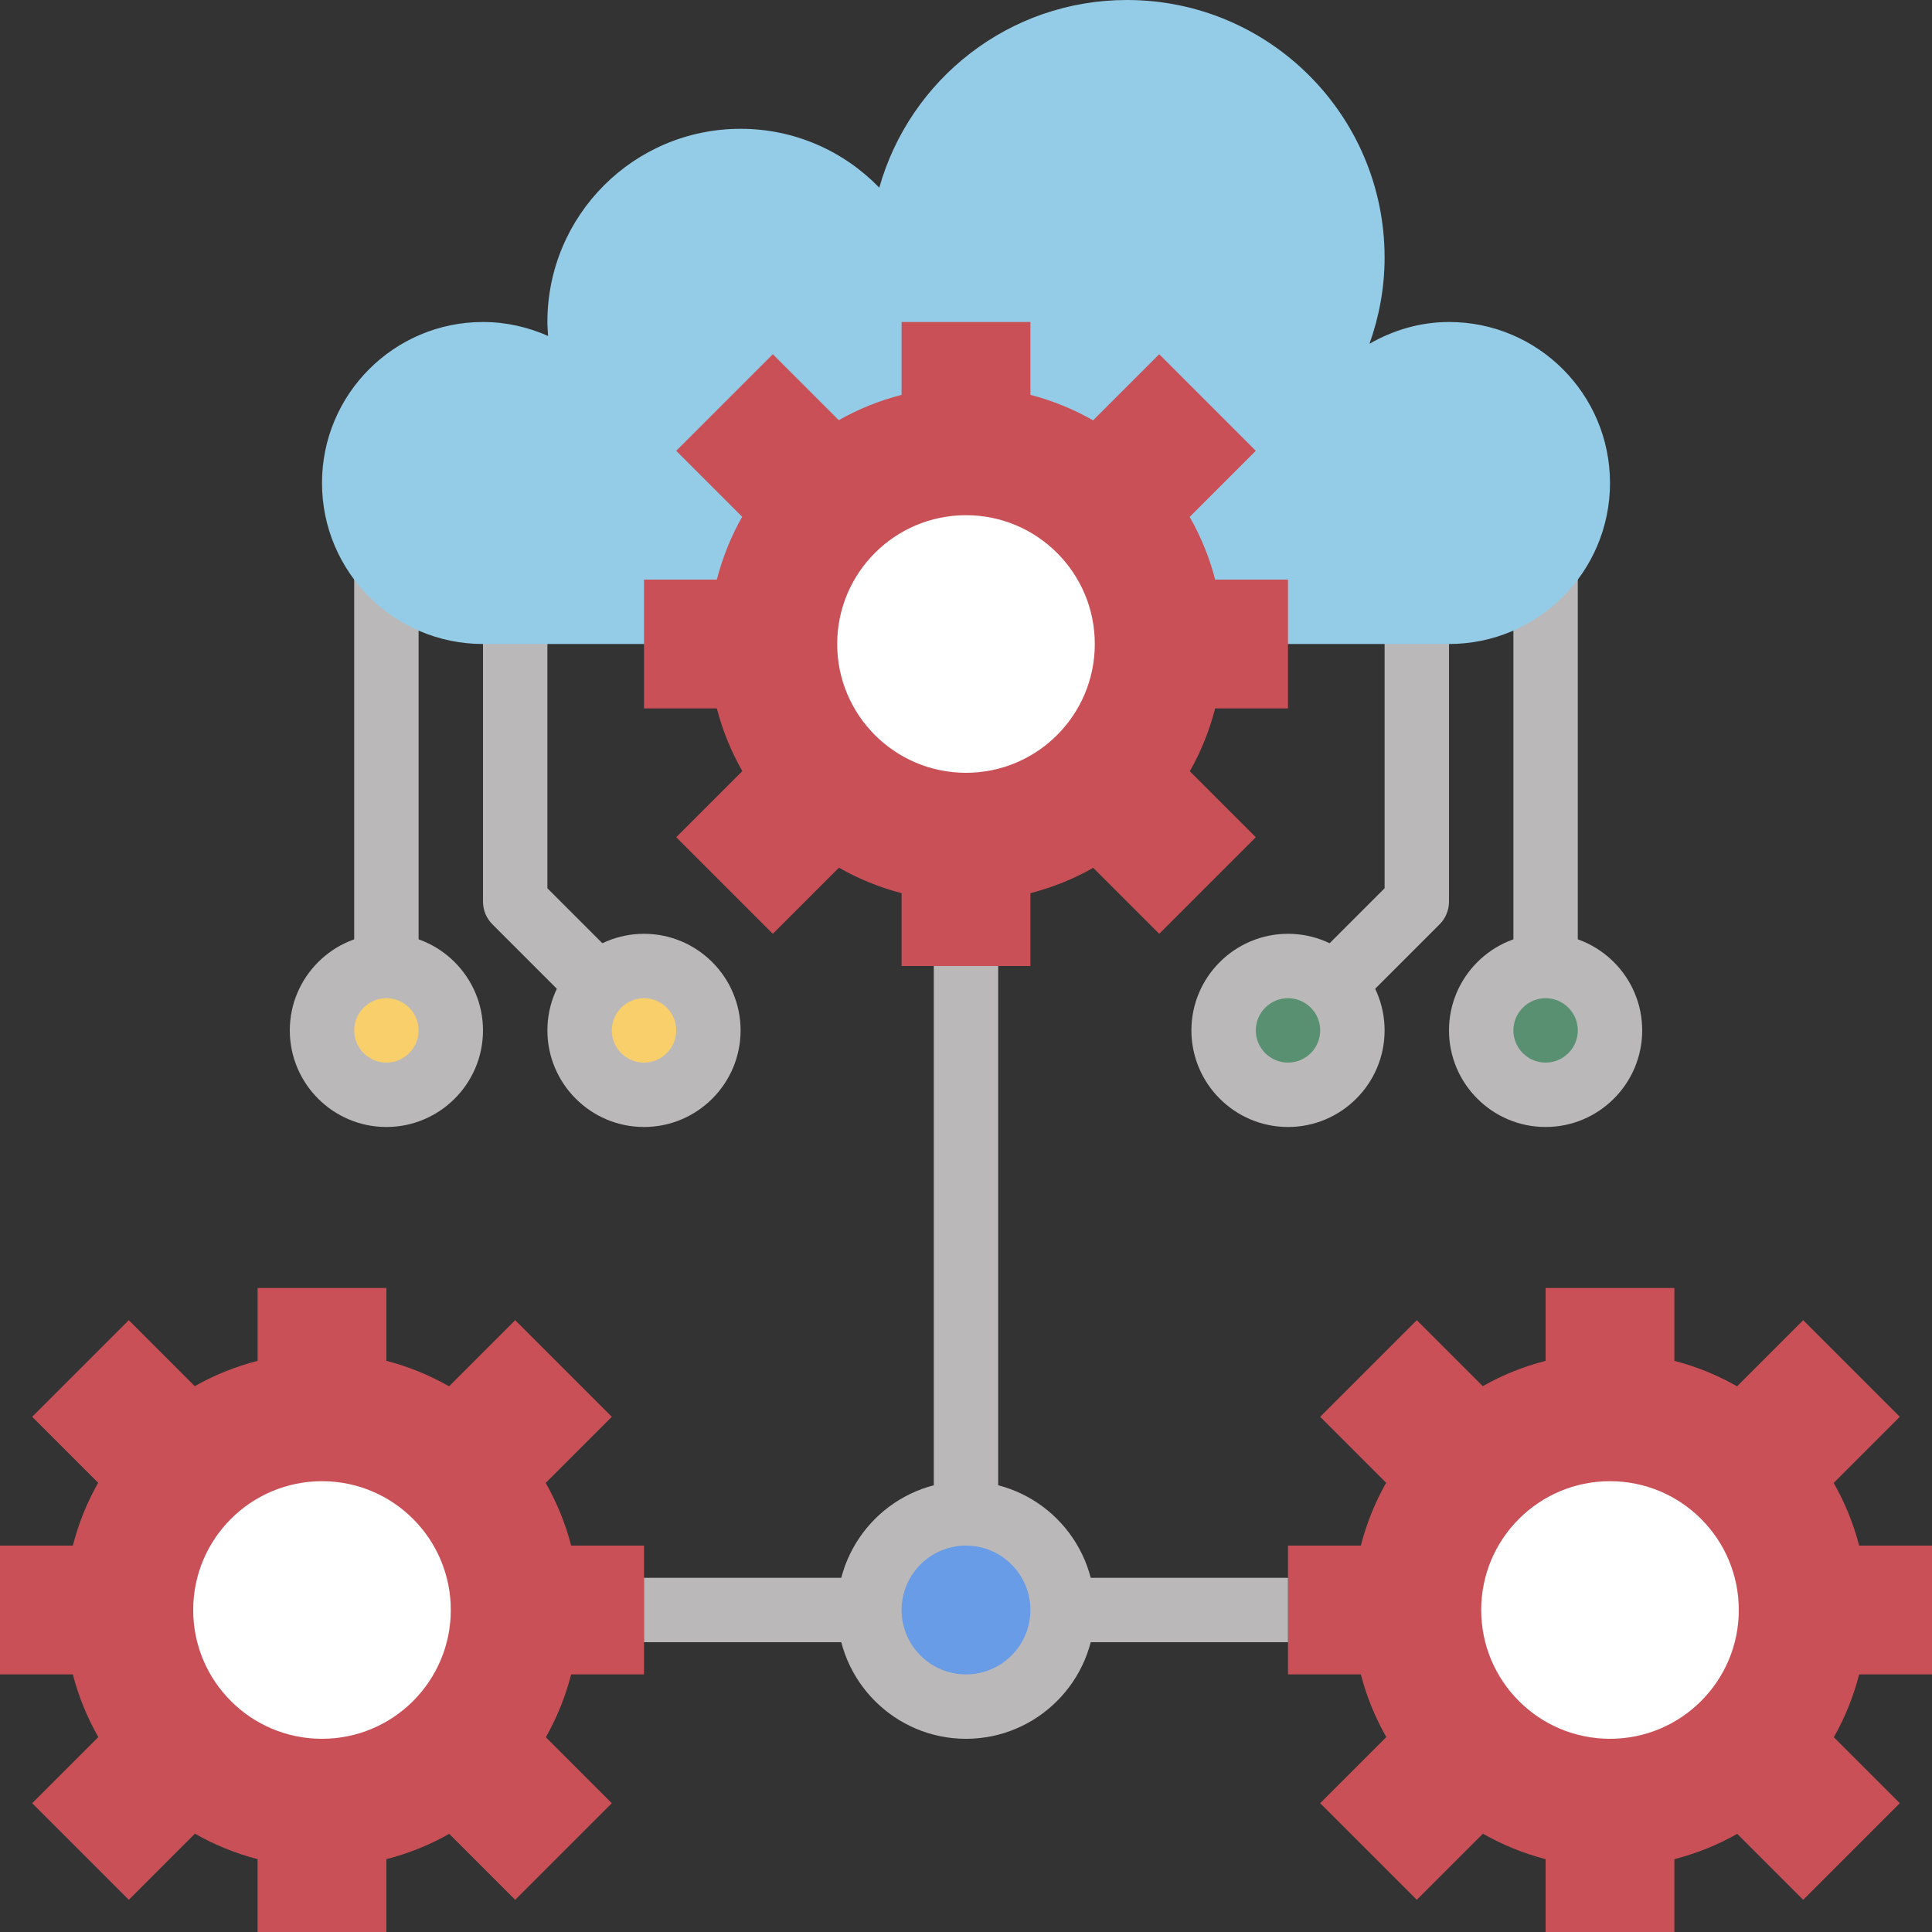
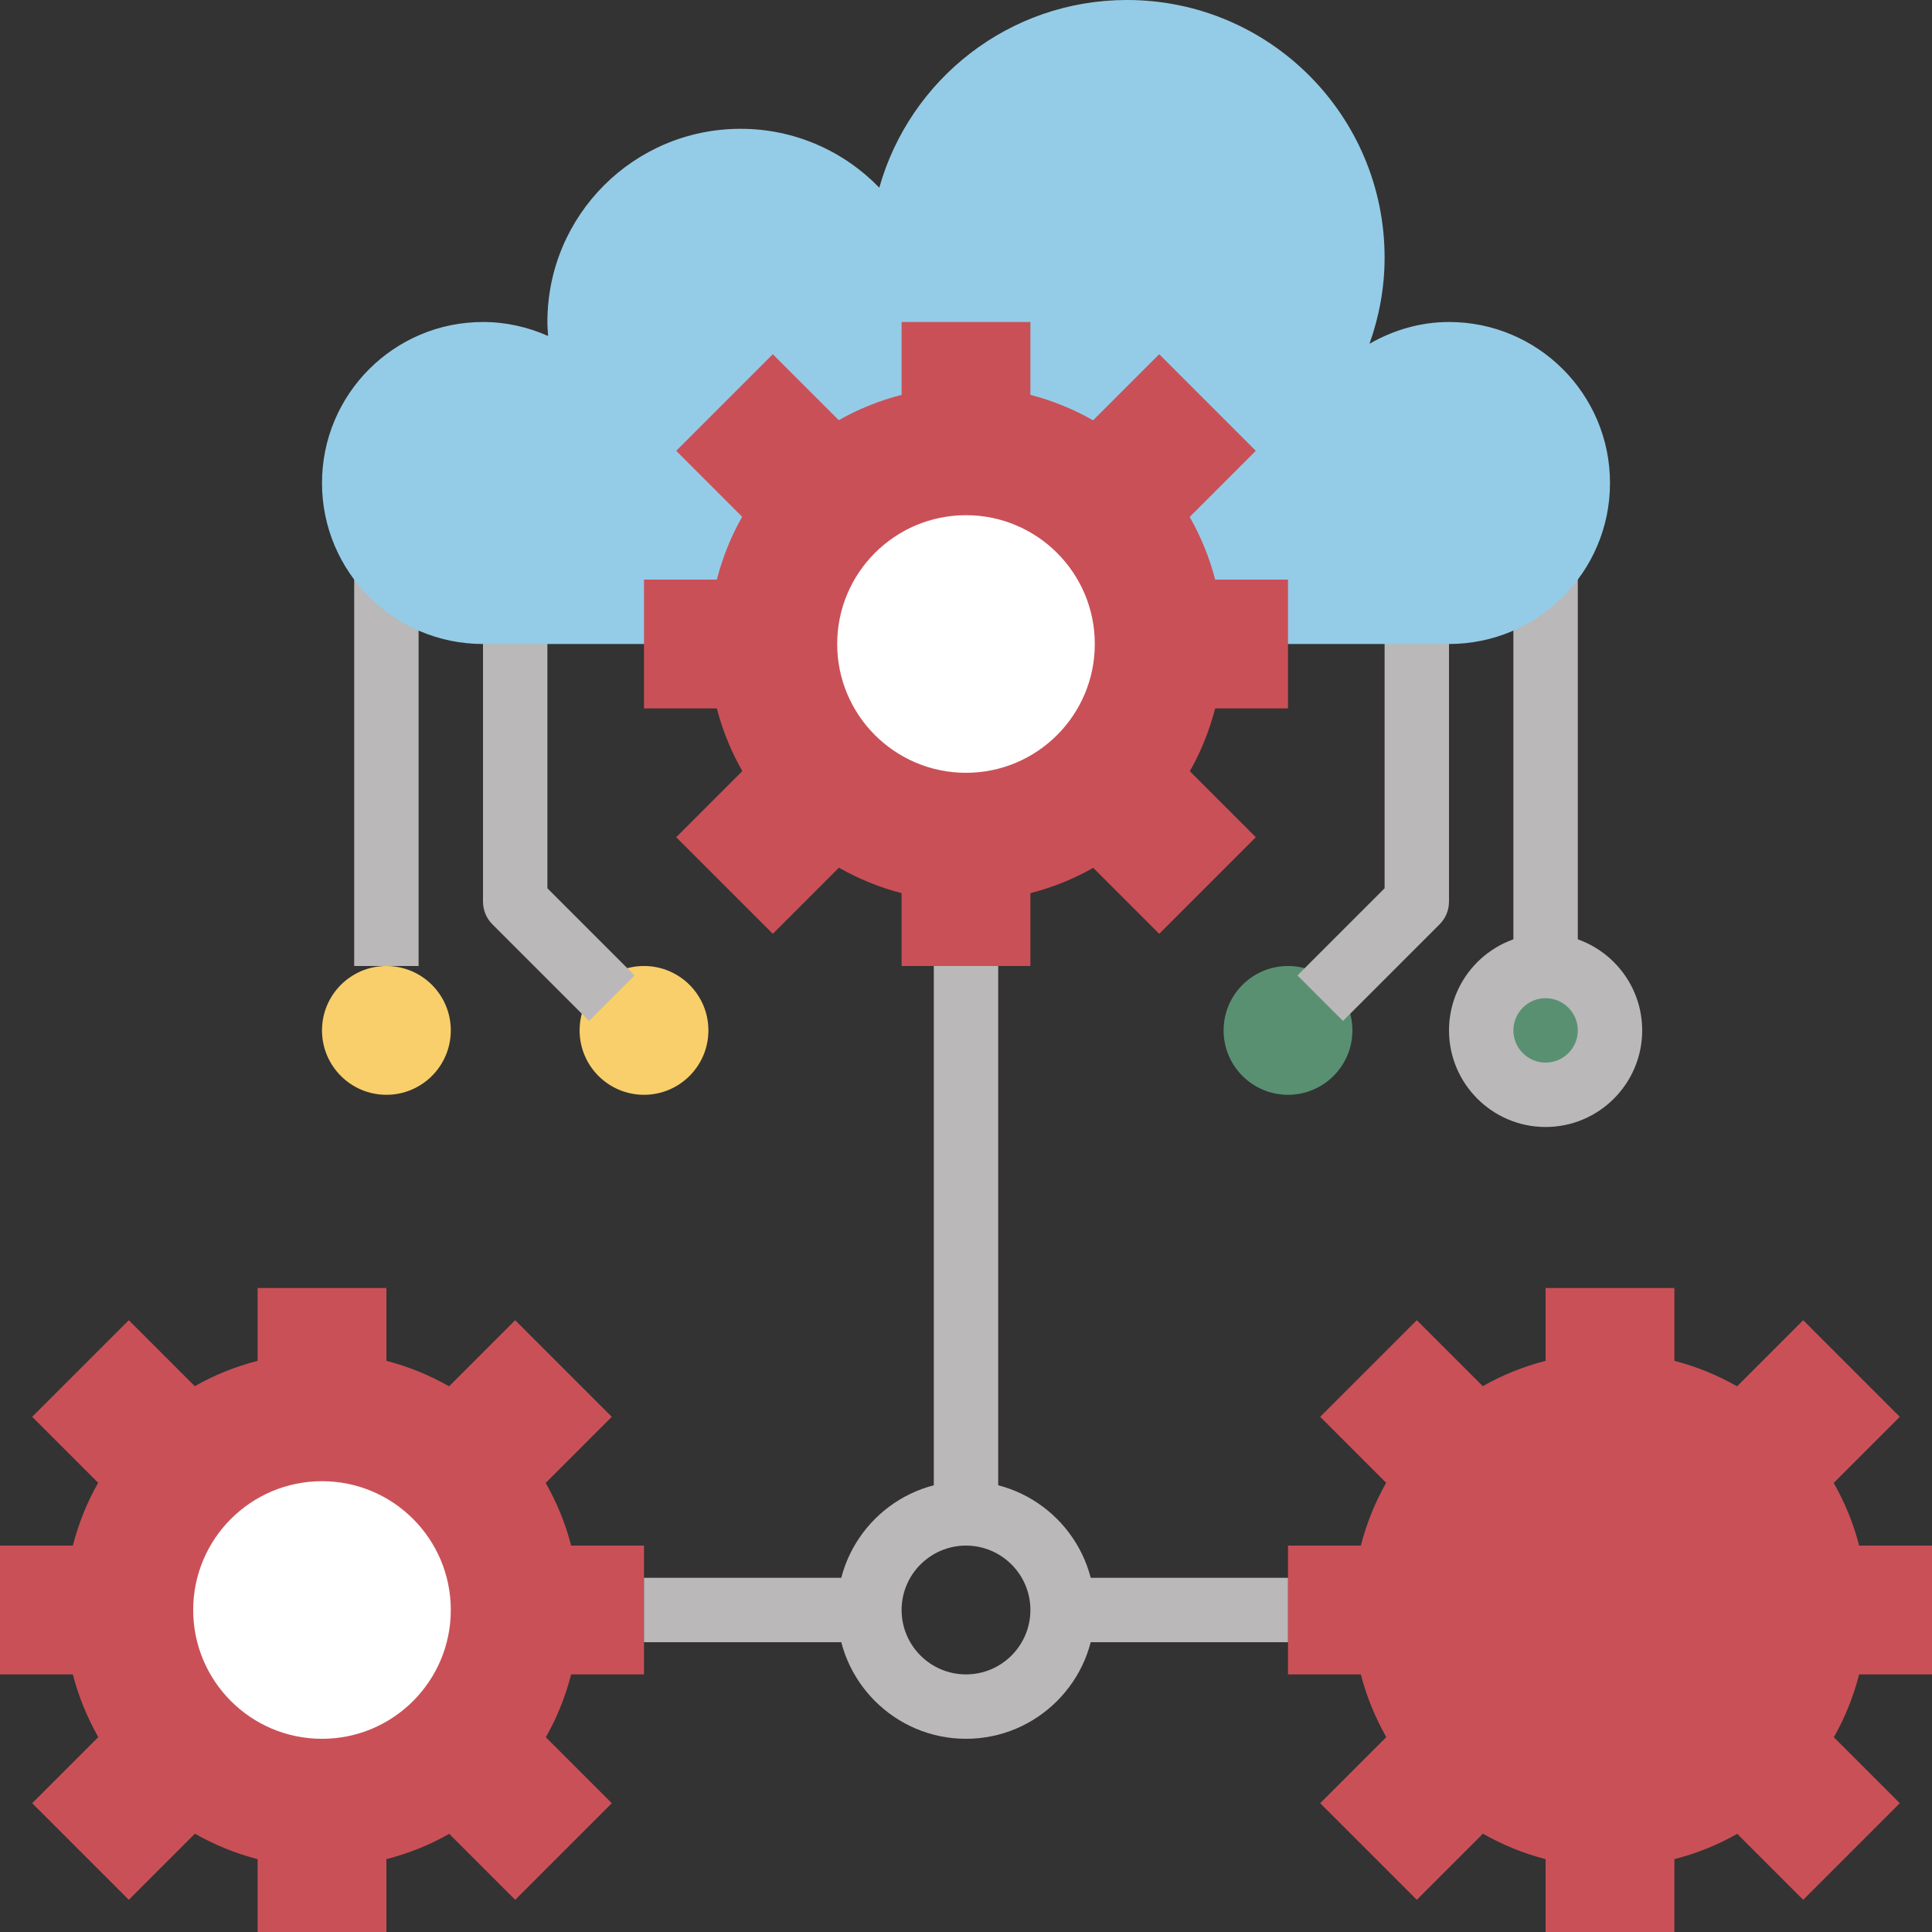
<svg xmlns="http://www.w3.org/2000/svg" height="480pt" viewBox="0 0 480 480" width="480pt">
  <rect x="0" y="0" width="480" height="480" fill="#333333" stroke="none" />
  <path d="m336 256c0 8.836-7.164 16-16 16s-16-7.164-16-16 7.164-16 16-16 16 7.164 16 16zm0 0" fill="#599072" />
  <path d="m400 256c0 8.836-7.164 16-16 16s-16-7.164-16-16 7.164-16 16-16 16 7.164 16 16zm0 0" fill="#599072" />
  <path d="m176 256c0 8.836-7.164 16-16 16s-16-7.164-16-16 7.164-16 16-16 16 7.164 16 16zm0 0" fill="#f8cf6a" />
  <path d="m112 256c0 8.836-7.164 16-16 16s-16-7.164-16-16 7.164-16 16-16 16 7.164 16 16zm0 0" fill="#f8cf6a" />
  <g fill="#bab8b9">
-     <path d="m320 280c-13.23 0-24-10.77-24-24s10.77-24 24-24 24 10.77 24 24-10.77 24-24 24zm0-32c-4.406 0-8 3.586-8 8s3.594 8 8 8 8-3.586 8-8-3.594-8-8-8zm0 0" />
    <path d="m384 280c-13.23 0-24-10.77-24-24s10.77-24 24-24 24 10.77 24 24-10.77 24-24 24zm0-32c-4.406 0-8 3.586-8 8s3.594 8 8 8 8-3.586 8-8-3.594-8-8-8zm0 0" />
    <path d="m333.656 253.656-11.312-11.312 21.656-21.656v-76.688h16v80c0 2.121-.84 4.16-2.344 5.656zm0 0" />
    <path d="m376 136h16v104h-16zm0 0" />
-     <path d="m160 280c-13.23 0-24-10.77-24-24s10.77-24 24-24 24 10.77 24 24-10.77 24-24 24zm0-32c-4.406 0-8 3.586-8 8s3.594 8 8 8 8-3.586 8-8-3.594-8-8-8zm0 0" />
-     <path d="m96 280c-13.23 0-24-10.77-24-24s10.77-24 24-24 24 10.77 24 24-10.77 24-24 24zm0-32c-4.406 0-8 3.586-8 8s3.594 8 8 8 8-3.586 8-8-3.594-8-8-8zm0 0" />
    <path d="m146.344 253.656-24-24c-1.504-1.496-2.344-3.535-2.344-5.656v-80h16v76.688l21.656 21.656zm0 0" />
    <path d="m88 136h16v104h-16zm0 0" />
  </g>
  <path d="m160 160h-40c-22.09 0-40-17.91-40-40s17.91-40 40-40c5.77 0 11.223 1.273 16.176 3.473-.078-1.152-.176-2.297-.176-3.473 0-26.512 21.488-48 48-48 13.527 0 25.727 5.617 34.457 14.625 7.574-26.898 32.23-46.625 61.543-46.625 35.344 0 64 28.656 64 64 0 7.52-1.367 14.711-3.754 21.406 5.852-3.344 12.531-5.406 19.754-5.406 22.09 0 40 17.91 40 40s-17.91 40-40 40h-40" fill="#94cce7" />
-   <path d="m264 400c0 13.254-10.746 24-24 24s-24-10.746-24-24 10.746-24 24-24 24 10.746 24 24zm0 0" fill="#699ce6" />
  <path d="m320 176v-32h-18.098c-1.422-5.52-3.574-10.734-6.328-15.574l16.426-16.426-24-24-16.426 16.426c-4.84-2.746-10.055-4.906-15.574-6.328v-18.098h-32v18.098c-5.527 1.422-10.77 3.535-15.609 6.293l-16.391-16.391-24 24 16.391 16.391c-2.758 4.84-4.871 10.082-6.293 15.609h-18.098v32h18.098c1.422 5.52 3.574 10.734 6.328 15.574l-16.426 16.426 24 24 16.426-16.426c4.84 2.746 10.055 4.906 15.574 6.328v18.098h32v-18.098c5.527-1.422 10.77-3.535 15.609-6.293l16.391 16.391 24-24-16.391-16.391c2.758-4.84 4.871-10.082 6.293-15.609zm0 0" fill="#ca5057" />
  <path d="m480 416v-32h-18.098c-1.422-5.52-3.574-10.734-6.328-15.574l16.426-16.426-24-24-16.426 16.426c-4.84-2.746-10.055-4.906-15.574-6.328v-18.098h-32v18.098c-5.527 1.422-10.77 3.535-15.609 6.293l-16.391-16.391-24 24 16.391 16.391c-2.758 4.84-4.871 10.082-6.293 15.609h-18.098v32h18.098c1.422 5.52 3.574 10.734 6.328 15.574l-16.426 16.426 24 24 16.426-16.426c4.84 2.746 10.055 4.906 15.574 6.328v18.098h32v-18.098c5.527-1.422 10.77-3.535 15.609-6.293l16.391 16.391 24-24-16.391-16.391c2.758-4.84 4.871-10.082 6.293-15.609zm0 0" fill="#ca5057" />
  <path d="m160 416v-32h-18.098c-1.422-5.52-3.574-10.734-6.328-15.574l16.426-16.426-24-24-16.426 16.426c-4.84-2.746-10.055-4.906-15.574-6.328v-18.098h-32v18.098c-5.527 1.422-10.77 3.535-15.609 6.293l-16.391-16.391-24 24 16.391 16.391c-2.758 4.84-4.871 10.082-6.293 15.609h-18.098v32h18.098c1.422 5.52 3.574 10.734 6.328 15.574l-16.426 16.426 24 24 16.426-16.426c4.84 2.746 10.055 4.906 15.574 6.328v18.098h32v-18.098c5.527-1.422 10.77-3.535 15.609-6.293l16.391 16.391 24-24-16.391-16.391c2.758-4.84 4.871-10.082 6.293-15.609zm0 0" fill="#ca5057" />
  <path d="m272 160c0 17.672-14.328 32-32 32s-32-14.328-32-32 14.328-32 32-32 32 14.328 32 32zm0 0" fill="#fff" />
-   <path d="m432 400c0 17.672-14.328 32-32 32s-32-14.328-32-32 14.328-32 32-32 32 14.328 32 32zm0 0" fill="#fff" />
  <path d="m112 400c0 17.672-14.328 32-32 32s-32-14.328-32-32 14.328-32 32-32 32 14.328 32 32zm0 0" fill="#fff" />
  <path d="m240 432c-17.648 0-32-14.352-32-32s14.352-32 32-32 32 14.352 32 32-14.352 32-32 32zm0-48c-8.824 0-16 7.176-16 16s7.176 16 16 16 16-7.176 16-16-7.176-16-16-16zm0 0" fill="#bab8b9" />
  <path d="m232 240h16v136h-16zm0 0" fill="#bab8b9" />
  <path d="m160 392h56v16h-56zm0 0" fill="#bab8b9" />
  <path d="m264 392h56v16h-56zm0 0" fill="#bab8b9" />
</svg>